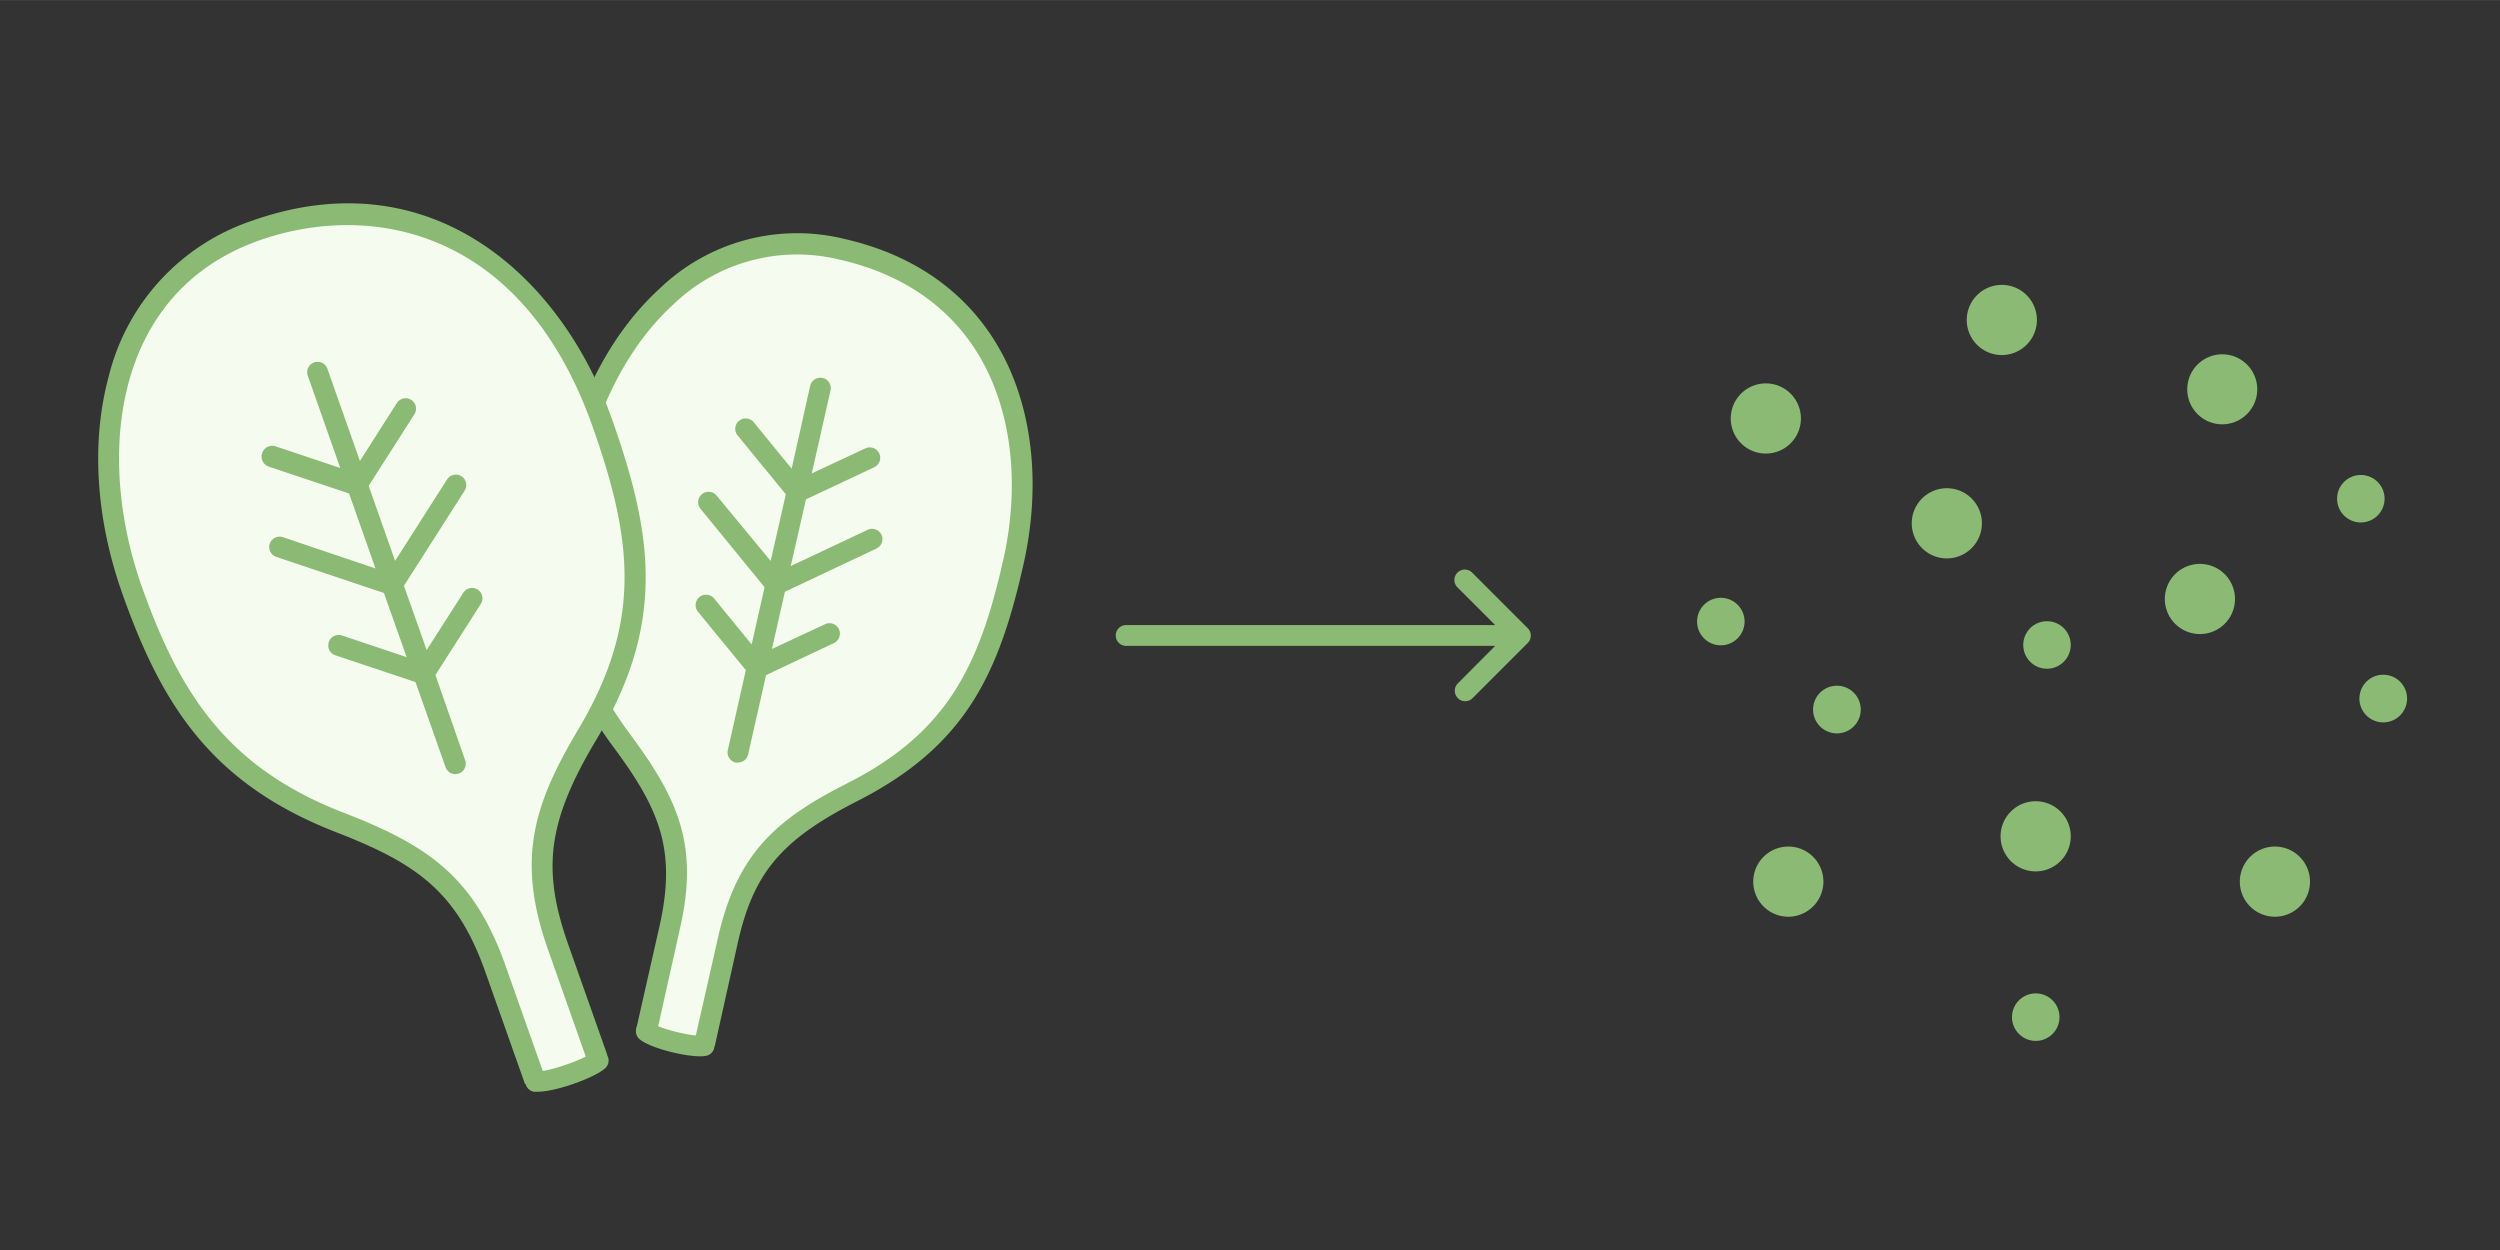
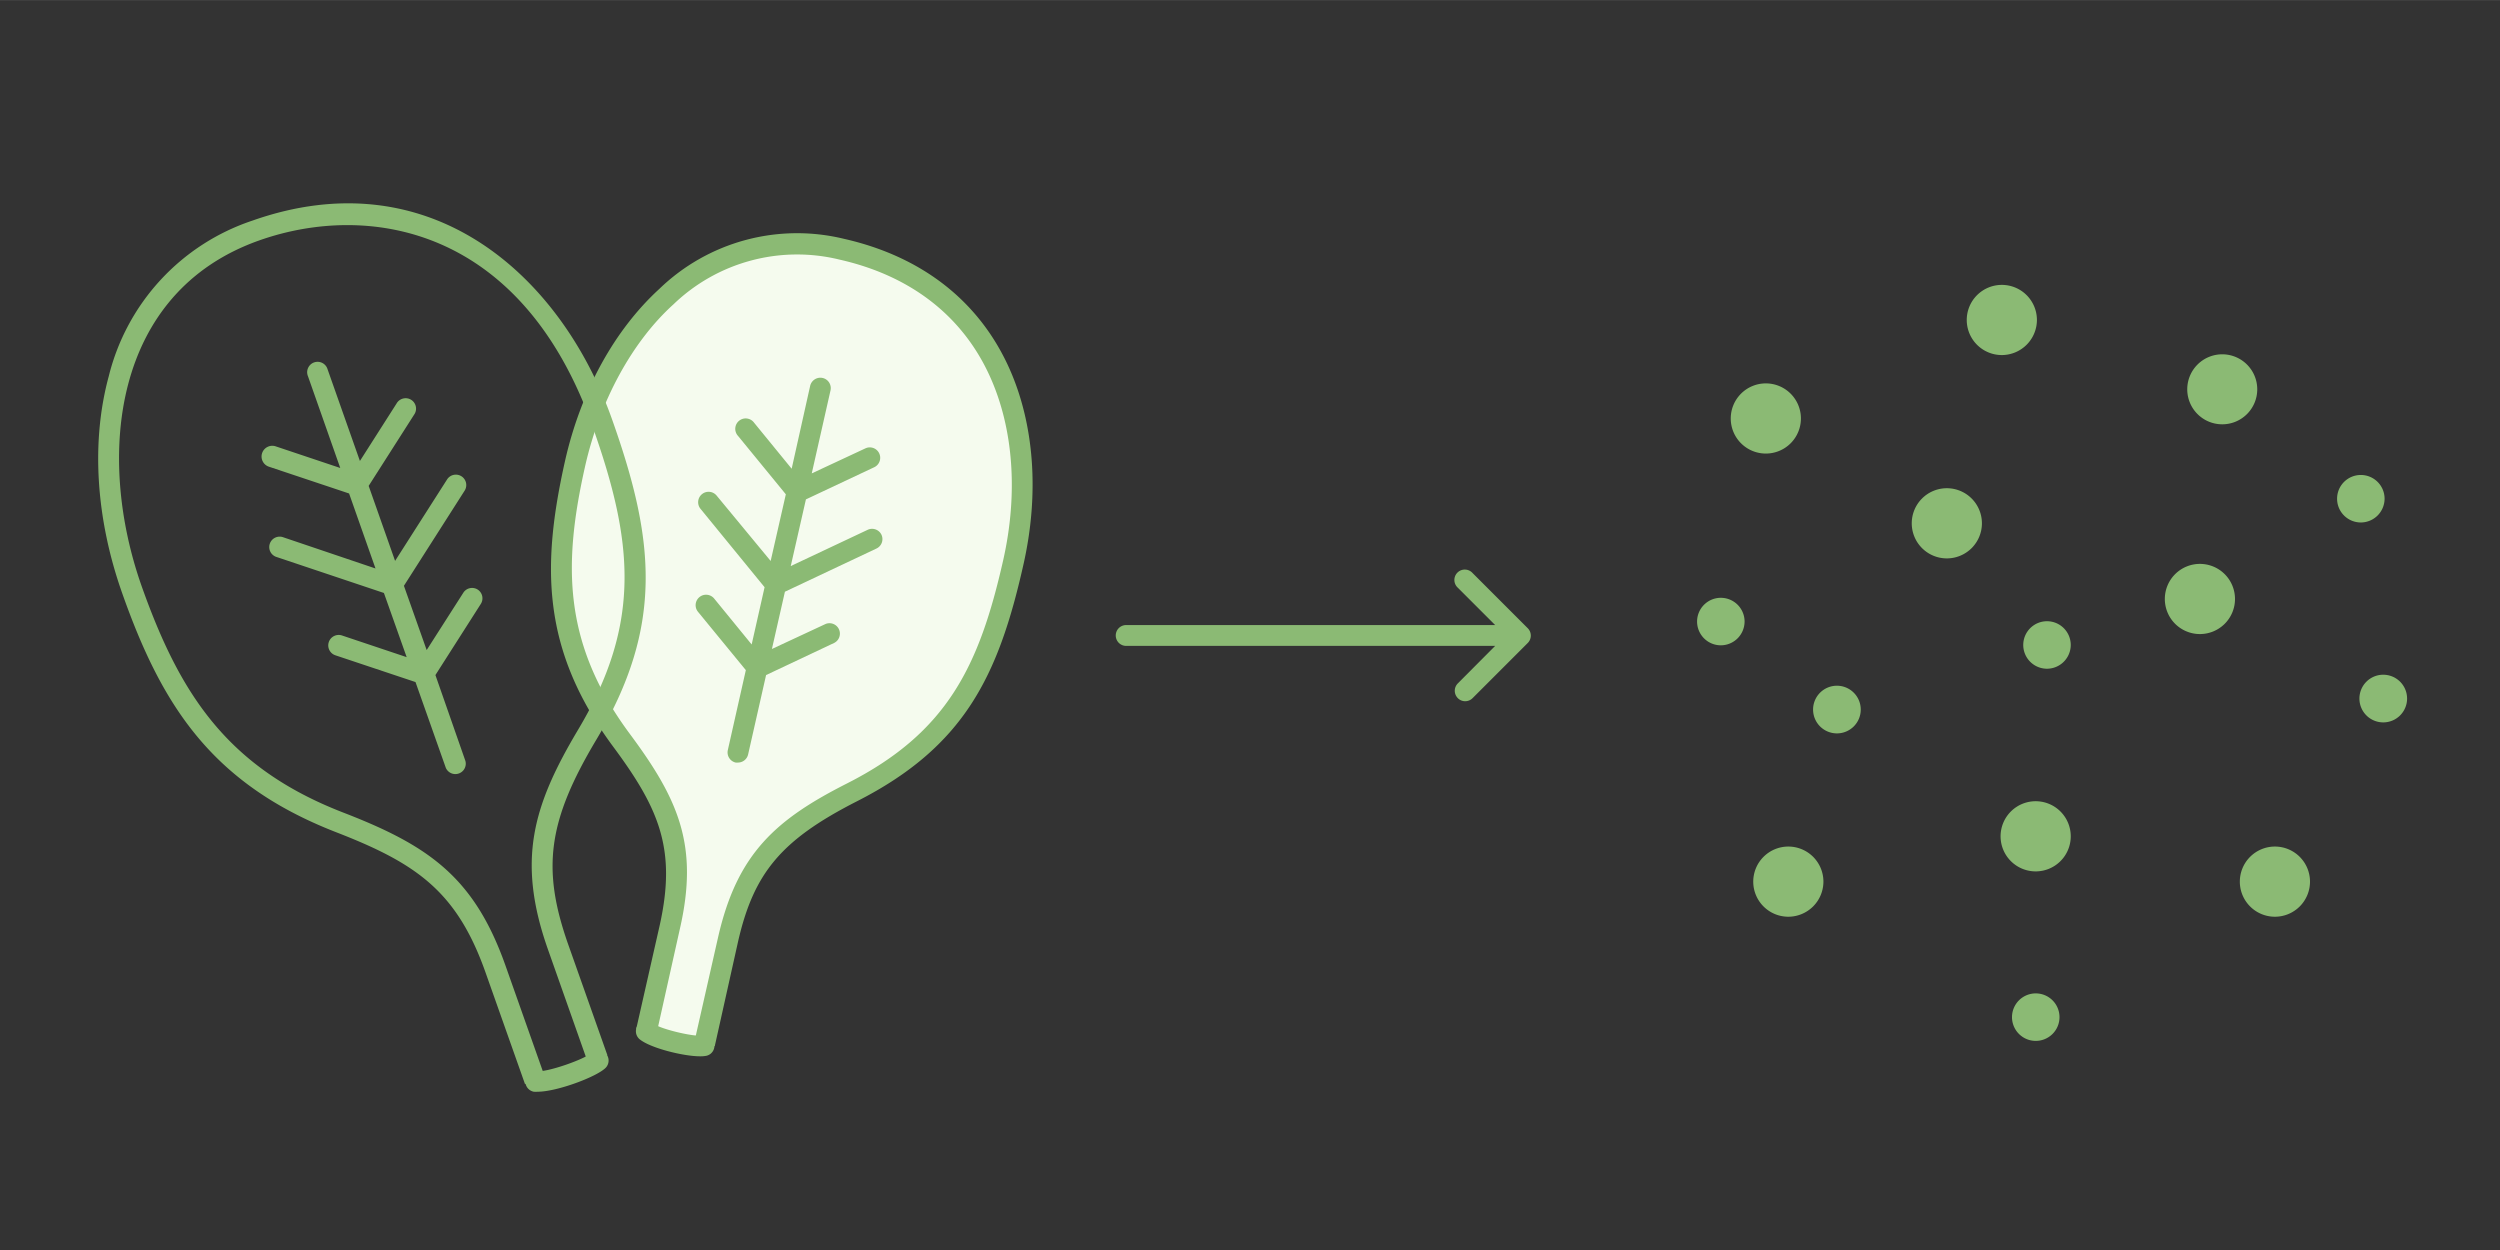
<svg xmlns="http://www.w3.org/2000/svg" width="399.987" height="52.92mm" viewBox="0 0 300 150">
  <rect x="0" y="0" width="300" height="150" fill="#333333" stroke="none" />
  <defs>
    <style>.cls-2{fill:#f5fbee}.cls-3{fill:#8bba74}</style>
  </defs>
  <path fill="none" d="M0 0h300v150H0z" id="base" />
  <g id="ol">
    <path class="cls-2" d="m84.55 125.26 2.82-12.48c2.09-9.22 6-13.2 14.9-17.71C115 88.6 118.76 80 121.6 67.5c3.46-15.32-1.08-33.18-20.6-37.6-16.89-3.83-28.52 10.38-32 25.7-2.84 12.52-2.64 22.16 5.56 33.2 5.93 8 7.91 13.18 5.82 22.4l-2.83 12.48" />
    <path class="cls-3" d="m85.77 125.54-2.44-.54 2.83-12.49c2.3-10.16 7-14.21 15.55-18.54 12-6.1 15.81-14.1 18.67-26.74 1.81-8 1.24-15.83-1.6-22.09-3.28-7.24-9.52-12.08-18.06-14a21.39 21.39 0 0 0-19.9 5.37C75.85 41 72 48.1 70.23 55.87c-2.67 11.83-2.71 21.33 5.35 32.19 5.89 7.92 8.29 13.45 6 23.42L78.79 124l-2.44-.55 2.83-12.49c2-9.06-.07-13.92-5.6-21.37C64.94 77.93 65 67.84 67.8 55.32c1.89-8.38 5.92-15.72 11.33-20.67a23.79 23.79 0 0 1 22.14-6c9.33 2.11 16.17 7.44 19.79 15.42 3.06 6.75 3.68 15.16 1.75 23.68-3 13.37-7.1 21.86-20 28.41-9 4.59-12.36 8.53-14.25 16.86Z" />
-     <path class="cls-2" d="M77.56 123.75c1.1.94 5.77 2 6.94 1.71" />
    <path class="cls-3" d="M84 126.75c-2 0-6-1-7.26-2.06a1.25 1.25 0 1 1 1.64-1.89c.77.67 4.94 1.64 5.83 1.45a1.27 1.27 0 0 1 1.49.94 1.24 1.24 0 0 1-.9 1.49 3.54 3.54 0 0 1-.8.07ZM105.78 64.17a1.25 1.25 0 0 0-1.66-.6l-9.23 4.35 1.82-8 8.2-3.86a1.25 1.25 0 1 0-1.07-2.26l-6.43 3 2.25-9.95a1.25 1.25 0 0 0-.94-1.5 1.26 1.26 0 0 0-1.5.94L95 56.24l-4.5-5.51a1.25 1.25 0 1 0-1.93 1.58l5.73 7-1.82 8L86 59.47a1.25 1.25 0 0 0-1.94 1.58l7.69 9.41-1.55 6.87-4.5-5.51a1.25 1.25 0 0 0-1.94 1.59l5.74 7L87.34 90a1.25 1.25 0 0 0 .94 1.5 1.33 1.33 0 0 0 .28 0 1.25 1.25 0 0 0 1.22-1l2.15-9.5 8.2-3.87a1.25 1.25 0 0 0-1.06-2.26l-6.44 3L94.19 71l11-5.19a1.25 1.25 0 0 0 .59-1.64Z" />
-     <path class="cls-2" d="M71.7 127 67 113.61c-3.5-9.9-2.15-16 3.51-25.46 8.12-13.62 6.58-23.91 1.83-37.36-5.86-16.45-20.71-30.54-41.68-23.13C12.53 34.07 10 54.3 15.84 70.76c4.75 13.44 10.65 22.39 24.9 27.9 10.3 4 15.23 7.7 18.73 17.6l4.74 13.41" />
    <path class="cls-3" d="m63 130.08-4.74-13.4c-3.46-9.79-8.35-13.11-18-16.85C25.33 94 19.39 84.57 14.66 71.17c-3.18-9-3.74-18.22-1.6-26.06a26.33 26.33 0 0 1 17.19-18.63C51.6 18.93 67.34 33 73.47 50.38c5.07 14.32 6.26 24.69-1.93 38.41-5.79 9.71-6.54 15.41-3.4 24.41l4.74 13.4-2.36.83L65.78 114C61.94 103.17 64 96.58 69.4 87.51c7.68-12.88 6.53-22.69 1.72-36.3-8.48-24-26.87-27-40-22.37C13.53 35.05 11.48 54.7 17 70.34c4.52 12.73 10.13 21.72 24.19 27.16 10.18 3.94 15.69 7.69 19.46 18.34l4.74 13.41Z" />
    <path class="cls-2" d="M64.23 129.73c1.6.24 6.62-1.53 7.55-2.5" />
    <path class="cls-3" d="M64.52 131a3.38 3.38 0 0 1-.47 0 1.25 1.25 0 0 1 .37-2.47c1.17.18 5.74-1.43 6.46-2.14a1.25 1.25 0 0 1 1.8 1.74c-1.1 1.1-5.88 2.87-8.16 2.87ZM57.32 70.74a1.25 1.25 0 0 0-1.72.38L51.2 78l-2.73-7.71 7.3-11.44a1.25 1.25 0 0 0-2.11-1.34l-6.25 9.79-3.17-9 5.45-8.54a1.25 1.25 0 1 0-2.1-1.35l-4.4 6.9-3.88-11a1.25 1.25 0 1 0-2.35.84l3.87 11-7.76-2.6a1.25 1.25 0 0 0-.79 2.45l9.61 3.21 3.17 9L34 64.47a1.25 1.25 0 1 0-.79 2.37l12.86 4.31 2.73 7.7-7.76-2.6a1.25 1.25 0 0 0-.79 2.38l9.61 3.21 3.64 10.3a1.25 1.25 0 0 0 2.35-.83L52.25 81l5.45-8.54a1.25 1.25 0 0 0-.38-1.72ZM183.32 75.37l-6.61-6.61a1.25 1.25 0 1 0-1.77 1.76l4.48 4.48h-44.28a1.25 1.25 0 0 0 0 2.5h44.28l-4.48 4.5a1.25 1.25 0 0 0 0 1.77 1.23 1.23 0 0 0 .88.37 1.25 1.25 0 0 0 .89-.37l6.61-6.61a1.25 1.25 0 0 0 0-1.79ZM244.28 104.56a4.21 4.21 0 1 1 4.21-4.2 4.21 4.21 0 0 1-4.21 4.2ZM233.63 67a4.21 4.21 0 1 1 4.2-4.2 4.21 4.21 0 0 1-4.2 4.2ZM240.23 42.6a4.21 4.21 0 1 1 4.2-4.21 4.22 4.22 0 0 1-4.2 4.21ZM273 110a4.21 4.21 0 1 1 4.2-4.21A4.21 4.21 0 0 1 273 110ZM266.67 50.91a4.2 4.2 0 1 1 4.2-4.2 4.2 4.2 0 0 1-4.2 4.2ZM214.61 110a4.21 4.21 0 1 1 4.2-4.21 4.22 4.22 0 0 1-4.2 4.21ZM264 76.08a4.21 4.21 0 1 1 4.2-4.2 4.21 4.21 0 0 1-4.2 4.2ZM211.9 54.42a4.21 4.21 0 1 1 4.21-4.21 4.21 4.21 0 0 1-4.21 4.21ZM220.44 88a2.86 2.86 0 1 1 2.85-2.85 2.86 2.86 0 0 1-2.85 2.85ZM283.3 62.69a2.85 2.85 0 1 1 2.85-2.85 2.86 2.86 0 0 1-2.85 2.85ZM286 86.68a2.86 2.86 0 1 1 2.85-2.86 2.86 2.86 0 0 1-2.85 2.86ZM244.28 124.9a2.85 2.85 0 1 1 2.86-2.85 2.85 2.85 0 0 1-2.86 2.85ZM206.49 77.43a2.85 2.85 0 1 1 2.86-2.85 2.86 2.86 0 0 1-2.86 2.85ZM245.64 80.24a2.85 2.85 0 1 1 2.85-2.85 2.86 2.86 0 0 1-2.85 2.85Z" />
  </g>
</svg>